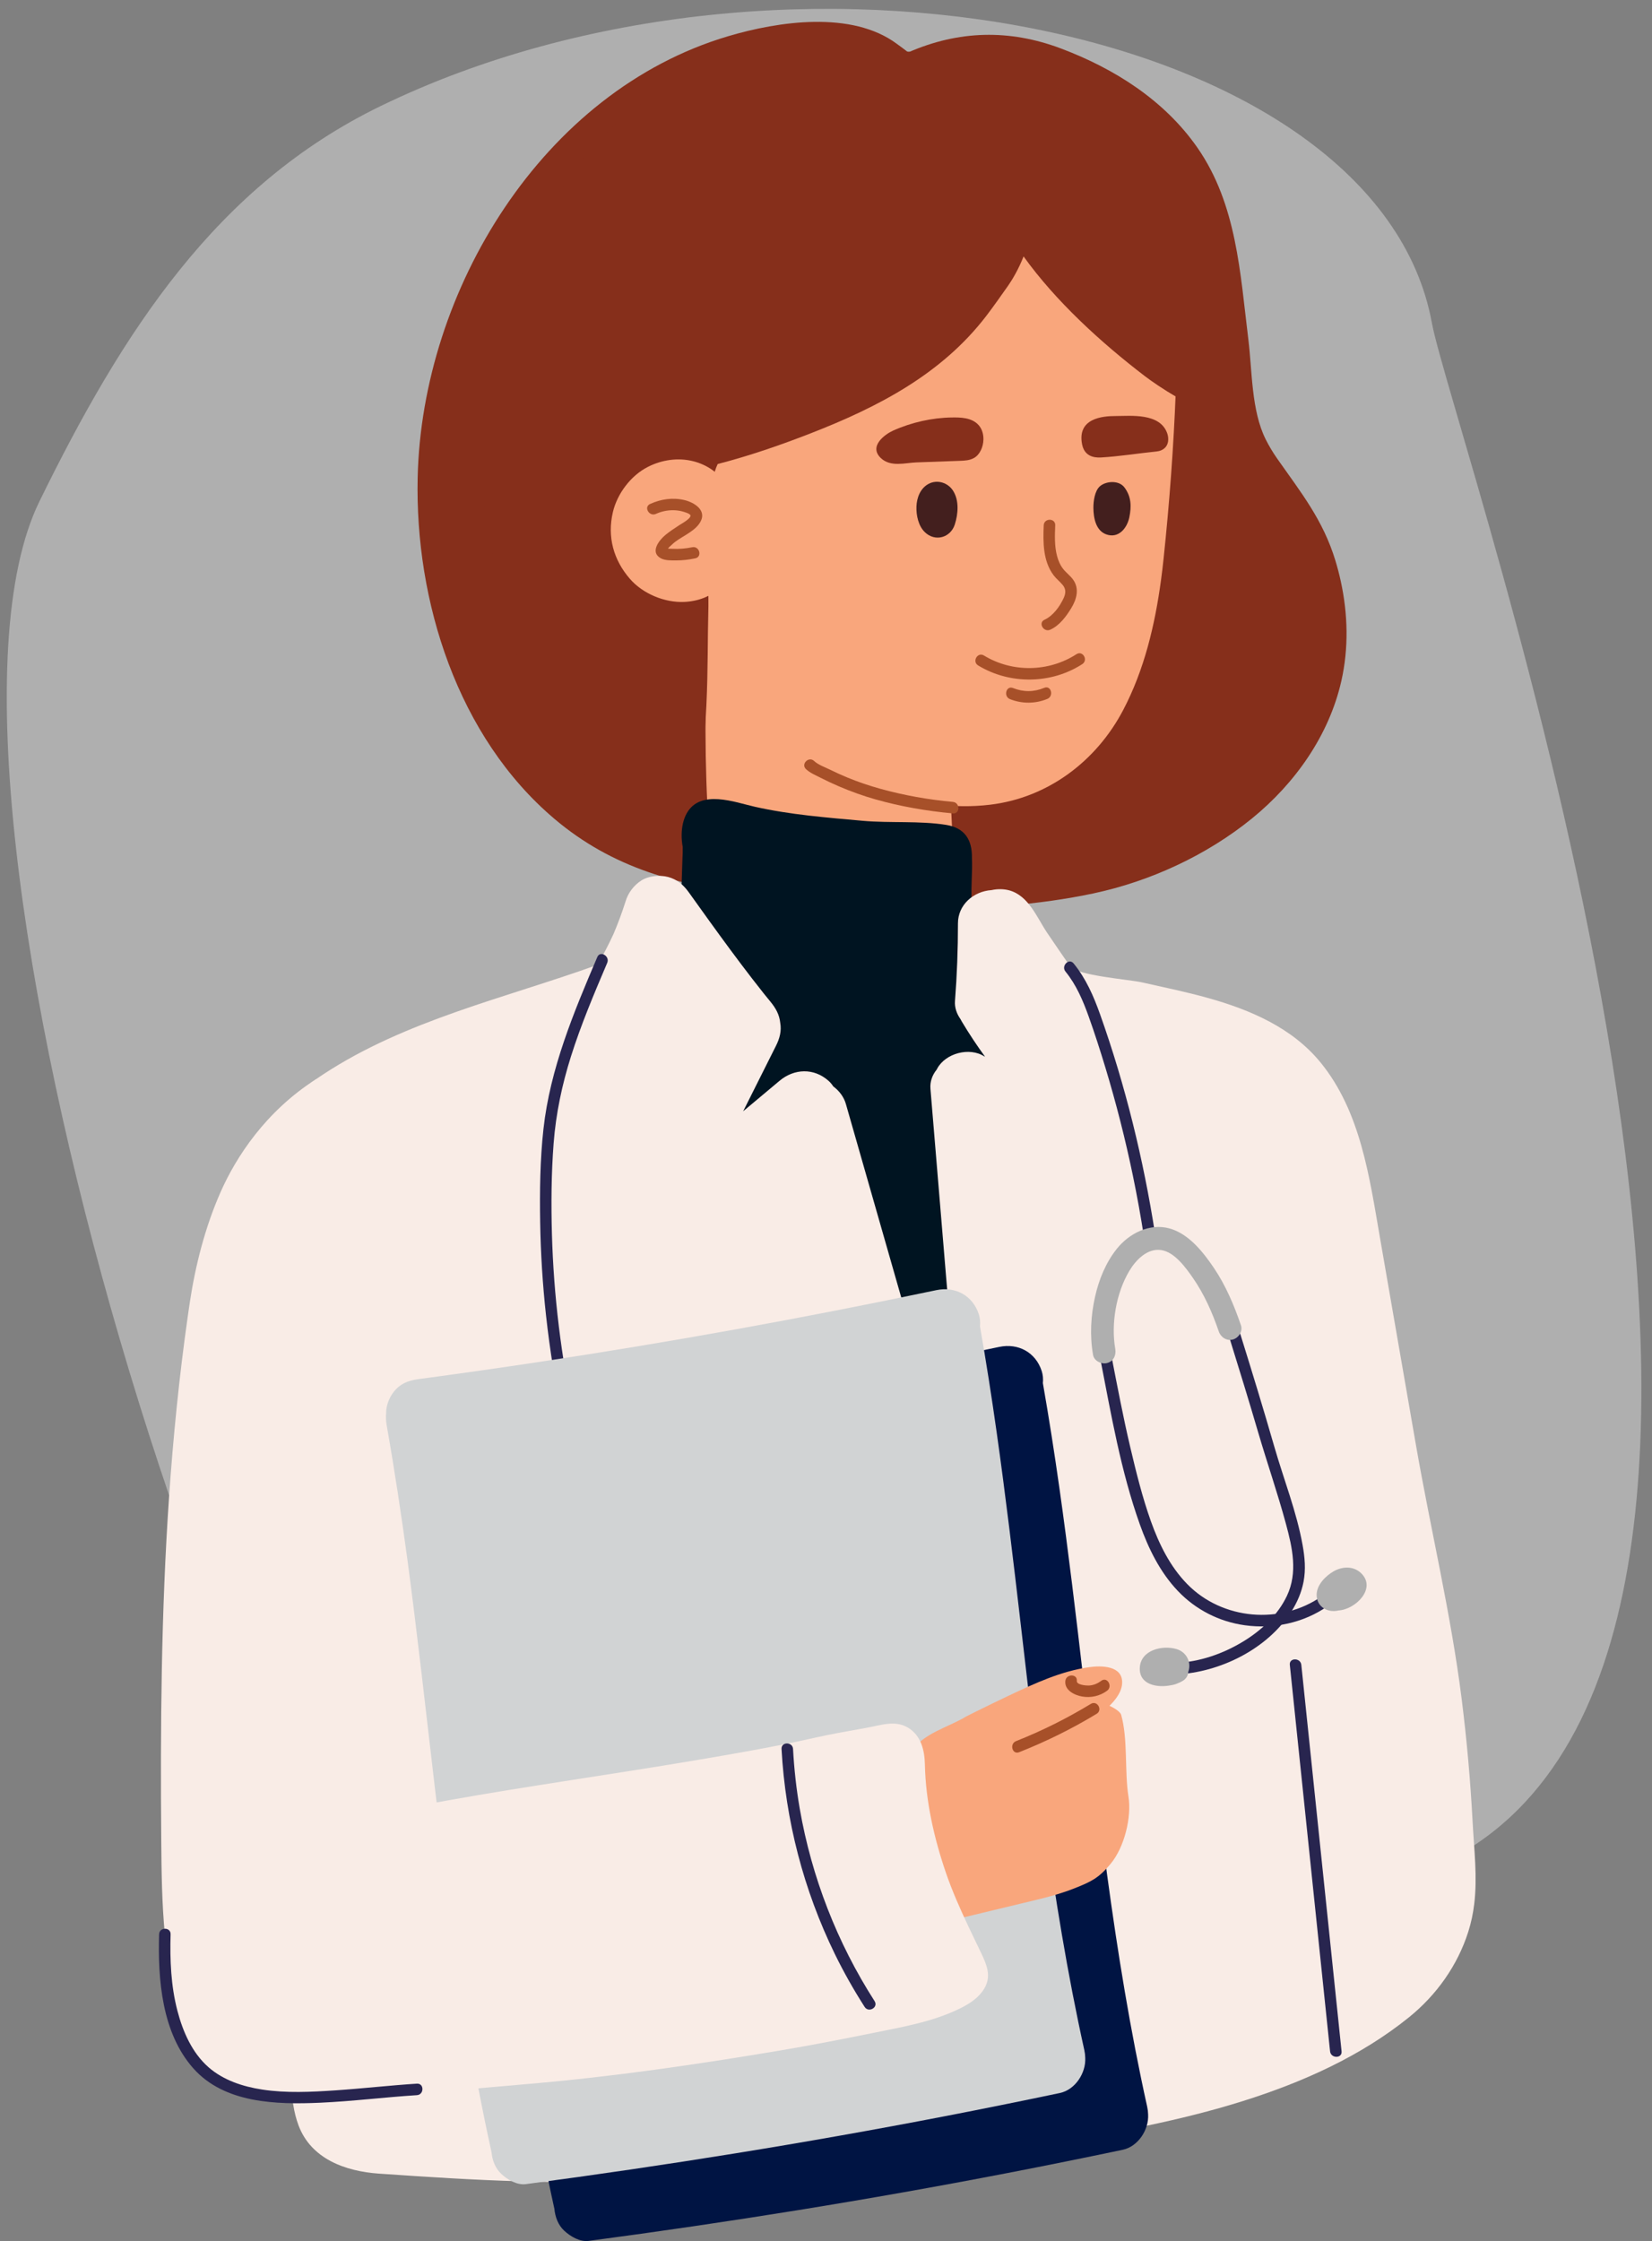
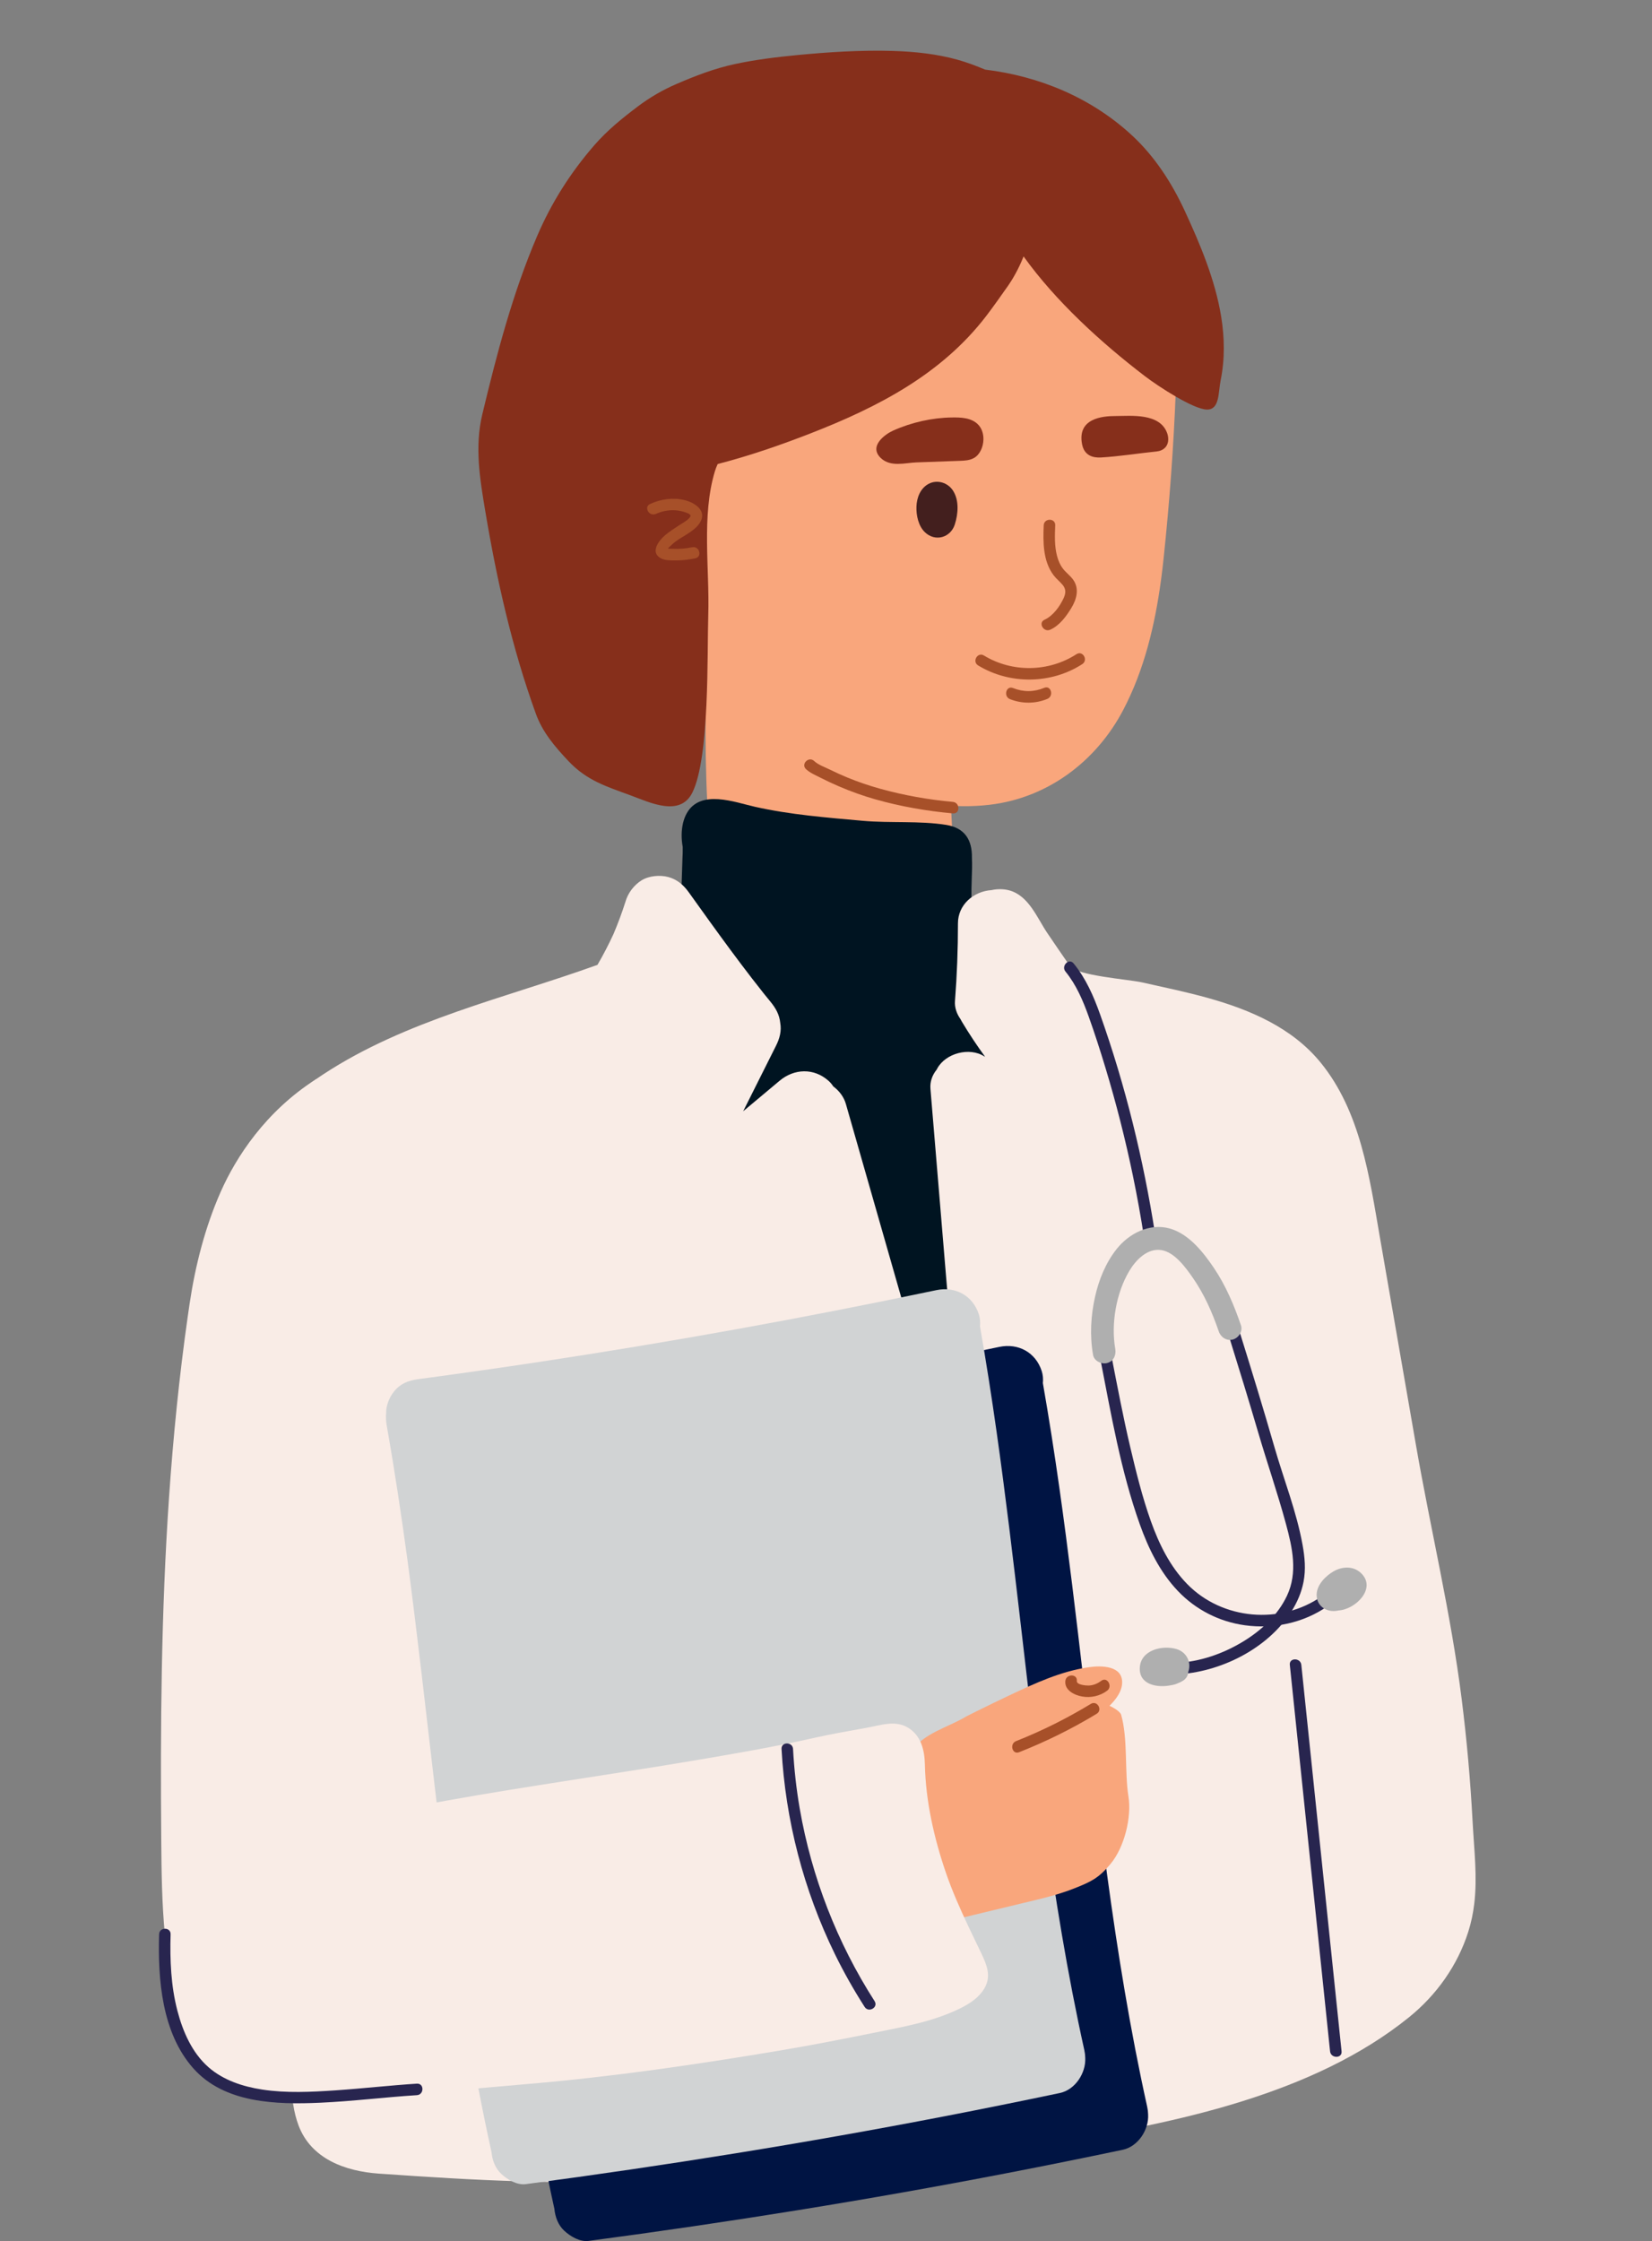
<svg xmlns="http://www.w3.org/2000/svg" version="1.1" viewBox="0 0 716.631 972.061">
  <rect x="0" y="0" width="716.631" height="972.061" fill="#808080" stroke="none" />
  <defs>
    <style>
      .st0 {
        fill: #1c8ece;
      }

      .st1 {
        fill: #862f1b;
      }

      .st2 {
        fill: #d1d3d4;
      }

      .st3 {
        fill: #231f20;
      }

      .st4 {
        fill: #f9a67c;
      }

      .st5 {
        fill: #f0d0b4;
      }

      .st6 {
        fill: #f9ece6;
      }

      .st7 {
        fill: #fff;
      }

      .st8 {
        fill: #001443;
      }

      .st9 {
        fill: #001421;
      }

      .st10 {
        fill: #e85621;
      }

      .st11 {
        fill: #a75029;
      }

      .st12 {
        fill: #afafaf;
      }

      .st13 {
        display: none;
      }

      .st14 {
        fill: #431f1e;
      }

      .st15 {
        fill: #28254f;
      }

      .st16 {
        fill: #101842;
      }
    </style>
  </defs>
  <g id="Layer_2">
-     <path class="st12" d="M621.127,140c9,49,187.063,547.873,18.983,660-101.84,67.938-326.561,179.652-429.772,106.02C107.127,832.389-44.251,342.686,17.127,217.432,53.131,143.958,93.815,80.636,165.127,46c176.066-85.513,432.438-34.284,456,94Z" />
-   </g>
+     </g>
  <g id="Layer_2_copy" class="st13">
    <path class="st12" d="M73.44,54.612C15.44,124.563-28.807,529.584,22.817,617.896c51.623,88.312,383.201,341.284,486.412,269.417,103.211-71.867,254.589-549.835,193.211-672.088C577.544-33.545,142.94-29.208,73.44,54.612Z" />
  </g>
  <g id="Layer_4" class="st13">
    <path class="st4" d="M467.425,235.431c-.488-8.584,1.108-17.213,4.351-22.695,1.996-3.374,4.682-6.06,8.056-8.056,10.095-7.335,25.347-4.454,33.733,3.985,6.142,6.181,10.614,14.866,10.814,23.676.195,8.626-3.378,17.334-9.788,23.151-3.929,3.566-8.16,5.908-13.282,7.382-5.658,1.629-10.766,1.08-16.433.054-11.388-2.062-16.725-14.73-17.451-27.497v0Z" />
    <path class="st4" d="M505.97,230.724c-.544,14.442-1.487,29.782-3.503,45.146-5.599,42.616-19.472,85.392-56.015,109.52-47.821,31.573-111.197,9.157-141.507-35.87-17.491-25.989-23.414-57.228-25.605-88.706-1.248-17.865-1.292-35.81-1.572-52.916-.184-11.263-.294-22.83.265-34.372.314-6.492.838-12.975,1.686-19.392.723-.499,1.447-.998,2.176-1.487,6.208-4.142,12.7-7.924,19.552-10.898,9.606-4.172,19.761-6.867,29.797-9.786,10.03-2.924,19.771-6.782,29.911-9.337,10.075-2.545,20.39-3.932,30.774-4.312,10.879-.399,21.593.409,32.282,2.485,10.335,2.006,20.46,4.93,30.535,7.959,17.66,5.31,36.054,11.467,50.097,23.858,3.418,25.719,2.081,52.682,1.128,78.107h-0Z" />
    <path class="st4" d="M325.688,501.446c2.852-36.234,4.753-72.55,5.673-108.895.259-10.243.439-20.487.546-30.733.081-7.729,3.124-15.681,8.354-21.175,16.893-17.737,44.029-12.639,65.54-13.998,7.942-.502,16.342,2.446,21.789,8.676,5.201,5.949,8.137,12.987,8.352,21.172.731,27.831,1.157,55.969-.835,83.757-1.165,16.262.242,32.938-3.726,48.876-5.365,21.549-17.072,25.574-36.396,28.637-9.71,1.539-18.78,5.921-28.248,8.655-17.715,5.115-42.971-.548-41.049-24.972h0Z" />
    <path class="st14" d="M367.88,230.227c.004-1.557-.125-3.066-.349-4.392-.547-3.244-1.628-6.944-4.218-8.513-3.953-2.396-8.411-.917-10.799,3.383-3.474,6.255-3.239,16.997,2.842,21.016,2.664,1.761,7.309,1.227,9.605-1.311,2.283-2.524,2.909-6.646,2.918-10.183v0Z" />
    <path class="st14" d="M456.618,221.446c-2.012-3.698-5.656-5.546-9.239-4.19-4.216,1.595-6.143,7.282-6.361,12.124-.176,3.892.753,7.961,2.999,10.81,3.658,4.642,10.755,4.501,13.303-1.647,2.094-5.053,1.888-12.336-.701-17.097h-0Z" />
    <path d="M499.792,278.895c-.428,1.296-.938,2.566-1.523,3.8-.585,1.234-1.246,2.432-1.977,3.588-.739,1.762-1.653,3.358-2.711,4.796-3.482,5.695-9.606,9.07-16.172,10.614-13.739,3.231-21.634-9.464-32.068-15.499-17.226-9.964-37.796-11.374-56.922-6.791-10.179,2.439-18.851,6.753-27.526,12.475-9.008,5.942-18.207,12.838-28.901,15.348-5.986,1.405-12.149,1.096-17.858-1.266-9.668-4.001-14.427-12.447-17.588-21.875-1.302-3.875-2.036-7.985-2.202-12.089-.098-1.437-.211-2.897-.394-4.293-.557-4.163-1.753-7.747-5.152-7.76-3.179-.01-6.348.279-9.457.873.548,7.87,1.329,15.724,2.465,23.486.284,1.94.591,3.875.921,5.805,1.08,7.807,3.076,15.293,5.248,22.711.485,1.62.994,3.231,1.529,4.832,3.745,11.206,8.745,21.925,15.441,31.874,30.311,45.027,93.686,67.443,141.507,35.87,21.594-14.257,35.271-35.026,44.004-58.426.672-1.8,1.314-3.616,1.929-5.445.501-1.392.97-2.788,1.41-4.186,2.095-6.946,4.091-13.932,5.201-21.272.29-1.431.577-2.861.863-4.292.286-1.429.573-2.858.866-4.287.328-1.931.637-3.866.927-5.802.29-1.936.562-3.873.816-5.811-1.168.509-2.166,1.487-2.675,3.024l-0-0ZM443.221,327.21c-3.551,3.29-8.343,5.185-13.51,4.754-9.001-.751-17.767-3.188-26.87-2.2-8.357.907-15.861,4.903-23.776,7.415-15.772,5.004-29.198-10.427-21.398-25.383,4.887-9.37,15.587-15.732,25.533-18.358,17.659-4.661,68.384-8.619,66.039,21.38-.38,4.859-2.636,9.259-6.019,12.392v0Z" />
    <path d="M511.202,131.315c4.843-25.521-6.319-50.744-28.304-64.341-11.53-7.131-24.849-11.765-38.051-14.638-8.365-1.82-16.879-2.994-25.422-3.539-9.191-.587-18.317,1.195-27.506-.476-13.957-2.539-27.925-5.484-42.15-5.936-9.383-.299-18.834.617-27.766,3.626-4.696,1.582-9.218,3.703-13.427,6.321-1.641,1.021-3.412,2.915-5.163,3.634-2.356.967-4.857.214-7.167,1.134-4.419.431-9.006.513-13.185,1.386-7.61,1.996-14.596,5.739-20.086,13.224-12.975,17.466-16.967,40.421-3.992,59.882,11.477,17.466,2.495,37.925,4.681,57.3.737,13.25,1.258,27.269,5.779,39.886,2.002,5.587,8.053,18.658,16.025,14.413,5.601-2.983,9.046-12.876,9.393-18.83.783-13.427-3.997-26.394-3.193-39.971,2.246-13.374.25-42.318,16.219-39.323,4.408.832,8.761,1.844,13.078,2.951,4.327,1.106,8.616,2.308,12.896,3.519,5.901,1.916,11.872,3.54,17.895,4.884s12.097,2.406,18.205,3.199c4.342.427,8.726.792,13.135,1.069,13.228.831,26.681.864,39.902-.641,5.892-.691,11.739-1.684,17.532-3.072,12.572-2.926,23.551-8.416,35.028-13.905,15.47-7.485,18.464,13.973,19.382,24.881.626,4.717.964,9.48,1.247,14.244.494,8.317.929,16.638,1.391,24.956.523,9.418,1.748,19.112.892,28.529-.244,2.688,2.469,4.99,4.99,4.99,2.903,0,4.745-2.295,4.99-4.99,1.076-11.838-.623-23.705-1.228-35.543-.069-1.361-.125-2.722-.159-4.083-.144-5.637-.212-11.276-.235-16.915-.022-5.639.001-11.278.041-16.917.049-4.907-.154-10.016.607-15.098.788-5.261,2.789-10.357,3.725-15.808l-0-0Z" />
    <path class="st2" d="M574.004,875.177c1.179-10.35-2.232-24.841-2.86-31.513-1.552-16.507-3.652-32.958-6.162-49.34-5.022-32.781-11.698-65.273-19.012-97.592-6.617-29.237-13.673-58.369-20.613-87.527-6.832-28.705-13.518-57.452-20.548-86.107-7.891-32.165-17.02-63.918-30.348-94.221-1.444-3.283-5.699-6.119-8.947-7.033-3.583-1.009-8.354-.553-11.536,1.543-10.135,6.679-14.105,20.713-19.657,30.967-7.078,13.073-11.059,12.071-24.92,16.789-13.394,4.56-43.45.905-52.291-5.112-10.233-6.965-20.342-14.12-30.39-21.36-7.962-5.738-20.004-19.789-29.482-19.354-4.734.217-8.76,2.319-11.444,5.644-.265.245-.523.498-.768.77-2.848,3.171-3.926,6.562-4.385,10.821-6.571,60.95-13.151,121.992-14.907,183.327-.879,30.723-.043,61.438-.029,92.165.014,30.707-.754,61.415-2.301,92.082-1.734,34.375-4.457,68.694-8.137,102.908-.076.711-.046,1.462.066,2.228-.025.429-.033.861-.014,1.295.373,8.504,6.121,11.684,14.515,11.95,49.05,1.556,98.807,4.528,147.543-1.927,29.577-3.917,58.626-11.176,87.225-19.704,14.327-4.272,28.555-8.88,42.751-13.583,9.733-3.224,25.177-5.185,26.65-18.116h0Z" />
    <path d="M425.656,193.063c2.562-5.659,7.803-6.818,12.515-7.118,6.442-.41,12.967-.353,19.429.204,5.402.466,13.79.026,15.159,9.136.978,6.67-5.143,8.398-8.824,9.079-5.841,1.08-11.79,1.174-17.712,1.119-5.583-.052-11.367.398-16.73-2.4-2.54-1.325-4.909-3.817-4.486-7.701.091-.83.326-1.603.65-2.317Z" />
    <path d="M377.278,191.06c-.912-1.846-2.483-3.321-4.15-4.305-7.128-4.204-16.244-4.059-23.778-3.571-3.432.222-6.915.854-10.114,2.862-1.627,1.021-3.52,2.256-4.522,4.596-.999,2.333-.961,5.173.036,7.481,2.039,4.719,6.793,4.604,10.039,5.221,3.793.721,7.61,1.167,11.431,1.333,3.818.165,7.651.081,11.461-.335,3.132-.342,6.473-1.14,8.772-4.755,2.08-3.27,1.977-6.195.824-8.527Z" />
    <path class="st16" d="M490.178,869.682c-2.108-12.895-4.221-25.79-6.579-38.63-2.498-13.588-4.97-27.18-7.422-40.776-4.901-27.182-9.721-54.38-14.505-81.583-4.756-27.045-9.16-54.151-13.853-81.207-4.597-26.499-8.477-47.839-14.797-79.887-1.004-5.091-5.132-17.971-5.132-17.971,0,0,2.578-6.206,3.149-9.679,2.077-12.626,5.415-25.612,4.511-38.478-.888-12.632-33.462-3.712-39.122-2.291-5.485,1.378-22.261,3.599-18.009,12.851,6.091,13.252,11.931,26.328,20.092,38.429,2.051,3.041,7.582,7.056,7.582,7.056,0,0,.44,11.181.453,15.739.142,48.154,4.533,95.85,5.536,143.993,1.506,74.472,8.303,148.755,11.436,223.149.074,1.761.139,3.523.256,5.282.313,4.7,26.584-3.78,38.301-5.7,7.108-1.165,23.76-3.9,29.94-7.984,5.353-3.537,3.145-12.427,2.258-17.62-1.405-8.222-2.749-16.458-4.095-24.693v0Z" />
    <path class="st2" d="M404.32,474.764c-1.961-8.395-13.937-5.9-19.627-11.952-1.244-.862-2.49-1.739-3.735-2.62-8.712-6.167-17.338-12.455-25.907-18.817-7.737-5.744-15.428-11.55-23.099-17.384-6.071-4.617-13.369-12.887-21.552-12.887-7.755 0-13.3,6.529-17.896,11.946-4.815,5.675-10.008,13.188-4.64,20.481,7.314,9.935,15.863,18.859,24.299,27.831,4.332,4.607,8.647,9.234,12.763,14.037,3.644,4.251,6.999,8.118,9.754,12.577.689,1.115,1.352,2.254,2.072,3.348,6.724,9.457,15.207,19.437,25.686,23.429,8.982,2.994,15.47-6.986,20.534-13.845,1.109-1.496,2.177-2.993,3.211-4.443,1.034-1.45,2.034-2.852,3.008-4.161.529-1.41,1.138-2.783,1.808-4.125,3.352-6.711,8.225-12.616,12.509-18.939.708-1.37,1.053-2.831.812-4.477l-0-0Z" />
    <path class="st2" d="M465.645,503.321c.323-1.5.645-2.992.97-4.477.317-1.489.631-2.973.89-4.477.091-1.379.201-2.758.329-4.138.049-1.672.155-3.331.312-4.977.144-1.669.34-3.326.569-4.996.001-1.788.167-3.582.454-5.379.282-1.809.685-3.626,1.167-5.482,4.88-15.999,15.36-41.449-5.502-50.208-1.384-.474-2.815-.792-4.272-.989-2.913-.393-5.925-.3-8.862.008-1.17.174-2.327.422-3.46.753-12.86,3.755-18.568,17.12-24.747,28.562-.773,1.43-1.552,2.831-2.354,4.178-3.309,9.181-20.775,17.664-12.291,26.148,1.06.936,2.097,1.887,3.118,2.848s2.025,1.932,3.019,2.908c5.13,4.484,10.524,8.692,15.968,12.809,1.361,1.029,2.725,2.053,4.08,3.065,1.218.727,2.533,1.636,3.922,2.643,2.273,1.224,4.343,2.871,6.407,4.506,1.032.817,2.062,1.631,3.116,2.387,3.285,2.767,9.274,5.262,13.765,2.767,1.497-.998,1.996-2.994,2.543-4.755.31-1.263.583-2.538.861-3.704l-0-0Z" />
    <path class="st15" d="M296.502,448.058c13.233,19.624,26.613,39.235,42.74,56.639,4.078,4.401,8.143,8.845,12.316,13.155,3.056,3.156,6.65,6.672,11.062,7.743,4.476,1.086,8.563-.842,11.826-3.84,4.215-3.872,7.897-8.448,11.36-12.989,7.765-10.184,14.054-21.372,20.925-32.154,1.731-2.716-2.586-5.222-4.309-2.519-5.661,8.883-10.916,18.035-16.94,26.682-3.064,4.398-6.344,8.638-9.931,12.624-2.706,3.006-6.402,8.133-11.047,7.502-4.012-.545-7.372-4.43-9.988-7.174-3.847-4.035-7.634-8.141-11.431-12.222-7.484-8.045-14.425-16.576-20.975-25.394-7.407-9.972-14.354-20.274-21.297-30.571-1.786-2.649-6.111-.154-4.309,2.519h0l-0-0Z" />
    <path class="st15" d="M403.458,476.276c8.79,7.693,18.145,14.698,27.444,21.755,4.848,3.68,9.685,7.375,14.418,11.202,3.75,3.031,7.238,6.133,12.404,5.662,9.436-.86,12.307-12.72,13.578-20.393,1.577-9.526,2.022-19.21,3.423-28.766,1.754-11.965,3.833-23.866,5.037-35.906.319-3.193-4.673-3.171-4.99,0-.989,9.892-2.559,19.691-4.089,29.51-1.389,8.913-2.332,17.84-3.286,26.805-.448,4.209-.979,8.422-2.052,12.524-.906,3.462-2.34,8.559-5.65,10.502-4.431,2.602-8.387-1.492-11.582-4.06-4.095-3.291-8.259-6.494-12.439-9.676-9.702-7.387-19.506-14.652-28.688-22.688-2.408-2.107-5.951,1.409-3.529,3.529h0v-0Z" />
    <path class="st6" d="M321.632,815.581c-2.045-86.768-10.192-173.535-13.599-260.167-.889-22.593-1.564-45.195-1.9-67.803-.255-17.151-.442-34.296-.186-51.449.142-10.078.396-23.775-14.174-23.122-2.775.124-5.288.877-7.432,2.123-.284.122-.567.249-.849.387-31.211,15.202-61.837,31.611-91.743,49.244-15.145,8.929-30.104,18.173-44.853,27.741-13.342,8.654-46.967,36.7-58.439,47.736-16.319,15.697-22.146,37.003-27.595,58.304-19.439,75.979-13.456,156.858-22.318,234.403-.429,3.75-.831,7.7.654,11.171,1.453,3.398,4.493,5.813,7.451,8.028,46.34,34.708,101.296,56.738,157.832,68.116,17.717,3.566,35.595,6.284,53.529,8.493,8.956,1.104,17.928,2.075,26.91,2.961,15.13,1.494,27.752,3.168,33.74-14.069,3.999-11.513,2.943-24.302,3.182-36.273.438-21.94.311-43.882-.206-65.823l0-0Z" />
    <path class="st6" d="M670.726,782.982c-1.548-10.871-5.384-22.101-7.467-32.524-5.011-25.086-9.574-50.242-14.591-75.326-8.722-42.042-19.117-83.559-29.523-125.185-5.903-20.642-11.554-42.865-20.8-62.307-7.213-15.165-23.785-23.071-37.621-31.161-11.577-6.77-24.712-12.694-36.645-19.585-10.452-6.036-24.173-20.732-37.122-19.407-1.4-.029-2.82.163-4.221.616-7.6,2.46-12.835,10.372-10.456,18.416,16.176,54.694,27.993,110.54,38.846,166.497,10.976,56.593,21.524,113.271,32.253,169.911l18.316,96.687c1.229,6.485,8.284,11.119,14.814,11.03,12.624-.171,26.764-13.64,36.55-20.925,13.487-10.039,26.659-20.762,37.762-33.452,8.352-9.546,20.848-21.817,20.568-35.536-.052-2.552-.292-5.14-.663-7.749l-0.0 0Z" />
    <path class="st11" d="M402.566,224.949c-.031,5.082.056,10.215.602,15.272.44,4.078,1.604,7.605,4.7,10.426,2.926,2.666,6.092,4.872,3.983,9.241-1.918,3.972-6.648,5.577-10.5,6.979-2.994,1.09-1.701,5.915,1.327,4.812,4.425-1.612,9.128-3.382,12.127-7.212,2.614-3.338,3.749-8.05,1.701-11.959-2.046-3.904-6.724-5.378-7.907-9.83-1.474-5.547-1.078-12.035-1.043-17.729.02-3.212-4.97-3.215-4.99,0h0Z" />
    <g>
      <path class="st11" d="M378.946,307.312c8.945,3.686,18.876,3.987,28.415,3.448,4.766-.269,9.61-.848,14.145-2.402,4.661-1.598,8.858-4.172,13.003-6.786,2.71-1.708.208-6.028-2.519-4.309-3.765,2.374-7.576,4.83-11.811,6.283-4.43,1.52-9.08,2.048-13.734,2.271-8.874.425-17.857.11-26.172-3.317-2.967-1.223-4.259,3.603-1.327,4.812h-0Z" />
      <path class="st11" d="M398.169,320.95c5.745.722,10.801.659,16.342-1.123,3.045-.979,1.743-5.799-1.327-4.812-5.113,1.645-9.728,1.609-15.015.945-3.178-.399-3.149,4.595,0,4.99h0Z" />
    </g>
    <g>
      <path class="st15" d="M165.522,624.007c-1.632,14.117-3.035,28.259-4.244,42.419-1.177,13.79-1.613,27.758.137,41.522,2.597,20.42,12.839,40.475,30.406,51.895,4.995,3.247,10.658,5.86,16.472,7.223,6.565,1.54,13.398,1.392,20.089,1.828,3.206.209,3.194-4.782,0-4.99-5.736-.373-11.6-.236-17.263-1.329-5.06-.977-9.918-2.989-14.367-5.56-8.606-4.974-15.587-12.369-20.656-20.874-12.028-20.182-11.86-44.65-10.024-67.36,1.209-14.948,2.72-29.876,4.442-44.773.368-3.184-4.625-3.158-4.99,0h0l-0-0Z" />
      <path class="st15" d="M222.107,629.535c-.911,12.2-1.987,24.387-2.79,36.595-.787,11.97-.902,23.984-1.934,35.937-.93,10.774-2.378,22.045-6.55,32.112-4.016,9.69-11.516,16.649-20.814,21.284-5.631,2.807-11.849,4.571-17.999,5.82-6.534,1.327-13.162,1.472-19.549-.617-3.059-1-4.37,3.817-1.327,4.812,11.494,3.759,24.392,1.052,35.424-3.111,9.818-3.705,19.213-9.903,24.994-18.827,6.108-9.428,8.297-21.043,9.768-31.994,1.672-12.446,1.82-24.974,2.498-37.493.805-14.859,2.16-29.68,3.268-44.517.239-3.203-4.752-3.188-4.99,0h0Z" />
      <path class="st15" d="M201.923,580.101c.195-20.355,1.785-40.695,4.884-60.816,1.517-9.851,3.378-19.65,5.581-29.371,1.991-8.787,4.111-17.607,7.187-26.087,3.27-9.015,7.854-17.573,14.757-24.33,2.299-2.25-1.231-5.778-3.529-3.529-12.749,12.478-17.853,30.129-21.911,46.984-4.869,20.221-8.258,40.803-10.167,61.514-1.092,11.848-1.679,23.737-1.793,35.634-.031,3.212,4.96,3.215,4.99,0h0Z" />
      <path class="st10" d="M229.677,628.912c-.669-9.456-1.99-19.101-4.732-28.199-2.478-8.221-6.757-16.025-14.179-20.727-16.446-10.419-32.84,4.25-40.646,18.243-2.348,4.21-4.236,8.752-5.544,13.392-.598,2.122-1.071,4.28-1.414,6.457-.393,2.499-1.215,5.541.296,7.816,1.373,2.067,3.295,2.616,5.635,2.293,3.268-.451,4.023-4.341,4.194-7.068.231-3.693.887-7.219,2.103-10.754,3.242-9.422,11.936-23.869,23.352-23.96,7.692-.061,13.07,7.192,15.495,13.718,3.385,9.108,4.776,19.143,5.459,28.789.19,2.689,2.157,4.99,4.99,4.99,2.553,0,5.182-2.287,4.99-4.99h-0Z" />
      <path class="st10" d="M159.207,754.372c-.911-.917-2.028-1.679-3.262-2.217-4.333-1.891-9.691-2.653-14.032-.445-3.081,1.568-5.115,4.969-4.213,8.469.795,3.081,3.419,5.067,6.198,6.304,5.149,2.291,13.317,2.606,16.644-2.904,2.021-3.346,1.045-6.81-1.336-9.207v-0Z" />
      <path class="st10" d="M246.229,766.773c-.701-2.553-3.319-4.104-5.698-5.033-2.859-1.116-6.307-1.969-9.394-1.792-2.899.166-5.706,1.372-7.416,3.782-2.162,3.048-1.25,7.07,1.645,9.285,2.507,1.918,5.95,2.638,9.028,2.977,2.779.306,5.942.265,8.37-1.294,2.52-1.617,4.294-4.907,3.465-7.925h0Z" />
    </g>
    <path class="st15" d="M480.153,429.132c11.239,10.797,21.029,22.937,30.512,35.273,4.823,6.273,9.779,12.442,14.631,18.692,2.431,3.131,4.827,6.29,7.148,9.502,2.062,2.853,4.744,5.743,6.193,8.97,1.018,2.267.016,4.309-.999,6.439-1.306,2.741-2.722,5.432-4.036,8.171-2.913,6.072-5.717,12.186-8.284,18.412-1.427,3.461-2.95,6.879-4.407,10.327-1.134,2.682-2.392,5.445-2.874,8.338-.667,4.006,1.927,6.598,4.533,9.304,6.53,6.781,13.74,12.906,21.187,18.647,6.23,4.803,13.025,9.465,18.432,15.217.521.554.36.329.591.713.114.19.083.335-.078-.228.134.471.251.945.352,1.425.547,2.608.613,5.324.633,7.98.049,6.404-.506,12.812-1.155,19.177-1.558,15.29-3.09,30.537-3.966,45.887-1.995,34.936-2.345,69.959-6.286,104.763-.361,3.186,4.632,3.16,4.99,0,3.57-31.53,4.219-63.243,5.766-94.909.779-15.952,1.844-31.894,3.612-47.769.715-6.415,1.438-12.83,1.804-19.277.318-5.594.552-11.391-.537-16.921-.588-2.984-2.409-4.707-4.607-6.682-3.138-2.819-6.458-5.44-9.772-8.047-6.842-5.382-13.618-10.602-20.068-16.464-3.52-3.199-7.917-6.565-10.441-10.672-.106-.172-.258-.694-.173-.299.051.239-.004-.554.025-.715.221-1.22.605-2.404,1.021-3.57,1.213-3.402,2.754-6.681,4.178-9.997,2.739-6.378,5.387-12.77,8.363-19.045,1.389-2.928,2.758-5.871,4.245-8.751,1.205-2.334,2.535-4.764,3.149-7.338,1.485-6.223-4.286-11.769-7.648-16.385-4.759-6.536-9.805-12.858-14.811-19.204-9.658-12.242-18.921-24.795-29.557-36.228-2.634-2.832-5.347-5.586-8.136-8.266-2.316-2.225-5.85,1.298-3.529,3.529h0Z" />
    <g>
      <path class="st10" d="M629.975,635.426c-.652-1.986-1.565-3.938-2.711-5.814-1.638-2.683-3.793-5-6.416-6.741-12.713-8.44-32.281-2.618-36.454,12.606-3.424,12.491,5.368,24.611,17.286,27.919,8.95,2.484,18.854-.888,24.746-7.996,4.962-5.987,5.779-13.182,3.549-19.974h-0Z" />
      <path class="st15" d="M534.305,445.016c11.622,7.287,19.298,19.174,24.978,31.386,5.465,11.75,9.556,24.269,14.061,36.413,10.911,29.411,19.641,59.399,26.748,89.946,3.047,13.096,5.901,26.255,8.228,39.5.555,3.157,5.365,1.819,4.812-1.327-4.749-27.033-11.191-53.886-18.702-80.277-4.464-15.684-9.634-31.137-15.265-46.439-4.579-12.445-8.897-25.135-14.202-37.291-6.168-14.132-14.821-27.869-28.138-36.22-2.729-1.711-5.236,2.605-2.519,4.309h0v0Z" />
    </g>
    <path class="st15" d="M290.349,421.792c-13.178,25.881-26.699,51.587-39.702,77.558-3.126,6.244-6.223,12.502-9.26,18.79-2.659,5.506-5.882,11.083-2.785,17.124,1.28,2.497,3.356,4.53,5.435,6.367,2.635,2.328,5.287,4.619,7.88,6.996,6.44,5.905,13.054,11.623,19.838,17.13,4.497,3.651,10.813,8.089,9.971,14.696-.49,3.847-2.548,7.719-4.376,11.076-1.939,3.56-4.184,6.945-6.552,10.231-8.016,11.12-18.127,20.737-25.629,32.208-2.916,4.458-4.388,8.518-3.427,13.845,1.183,6.555,4.133,12.822,6.777,18.889,6.435,14.768,12.589,29.663,18.737,44.553,13.129,31.795,25.868,63.793,36.908,96.382,1.311,3.869,2.593,7.747,3.85,11.634.984,3.043,5.804,1.741,4.812-1.327-10.379-32.104-22.619-63.585-35.345-94.822-6.364-15.621-12.874-31.181-19.421-46.726-2.72-6.459-5.667-12.838-8.225-19.362-1.761-4.492-4.828-10.848-2.999-15.721,2.024-5.395,6.416-10.153,10.053-14.504,4.241-5.074,8.619-10.024,12.692-15.236,4.891-6.259,9.739-12.665,13.268-19.815,2.988-6.055,5.577-12.725,2.282-19.188-3.034-5.953-9.407-9.918-14.389-14.079-6.574-5.491-12.805-11.336-19.226-16.997-3.64-3.209-10.049-7.075-9.232-12.745.449-3.12,2.512-6.236,3.87-9.041,1.489-3.075,2.992-6.143,4.505-9.206,12.919-26.151,26.464-51.986,39.777-77.937,1.411-2.749,2.818-5.5,4.22-8.254,1.454-2.856-2.85-5.384-4.309-2.519h0Z" />
    <path class="st15" d="M171.369,803.816c-4.08,34.377-9.778,68.55-17.034,102.399-.671,3.132,4.138,4.47,4.812,1.327,7.35-34.287,13.08-68.904,17.212-103.726.378-3.182-4.616-3.155-4.99,0h0Z" />
    <path class="st15" d="M615.193,736.505c6.591,33.641,13.824,67.154,21.694,100.519.737,3.124,5.55,1.802,4.812-1.327-7.87-33.365-15.102-66.878-21.694-100.519-.617-3.148-5.428-1.816-4.812,1.327h0Z" />
    <g>
      <path class="st4" d="M304.892,239.039c.488-8.584-1.108-17.213-4.351-22.695-1.996-3.374-4.682-6.06-8.056-8.056-10.094-7.335-25.347-4.454-33.733,3.985-6.142,6.181-10.614,14.866-10.813,23.676-.195,8.626,3.378,17.334,9.788,23.151,3.928,3.566,8.16,5.908,13.282,7.382,5.658,1.628,10.766,1.08,16.433.054,11.388-2.062,16.725-14.73,17.451-27.497v0Z" />
      <path class="st11" d="M262.964,229.63c5.09-.899,13.185-3.742,17.594.214,5.377,4.825-2.839,8.074-6.391,9.759-3.663,1.739-9.043,6.036-5.852,10.519,2.999,4.213,10.426,3.042,14.66,2.092,3.132-.702,1.807-5.515-1.327-4.812-2.263.508-6.367,1.45-8.538.233-.853-.478-.944-.195-.255-1.149.378-.524.967-.935,1.489-1.293,1.051-.72,2.237-1.243,3.397-1.759,4.244-1.885,9.106-4.389,9.528-9.624.375-4.653-3.373-8.725-7.58-10.116-5.737-1.897-12.329.112-18.052,1.123-3.157.558-1.819,5.368,1.327,4.812h0v-0Z" />
    </g>
    <path d="M298.83,232.194c-1.257-9.84-2.599-18.891-3.743-28.79-1.203-10.41-2.514-21.061-1.979-31.558.327-6.419-9.654-6.402-9.98,0-.535,10.498.776,21.148,1.979,31.558.648,5.602,1.375,11.194,2.126,16.783.327,2.437.66,4.874.992,7.311.067.489.133.978.199,1.467.044.326.191,1.419.066.487.122.914.243,1.829.36,2.743.342,2.673,2.049,4.99,4.99,4.99,2.431,0,5.334-2.298,4.99-4.99h0Z" />
  </g>
  <g id="Layer_3">
-     <path class="st1" d="M581.629,252.127c-.661-3.032-1.447-6.037-2.35-9.003-5.37-17.646-14.94-29.509-25.228-44.187-1.875-2.676-3.546-5.458-5.005-8.375-6.257-12.507-5.832-29.677-7.504-43.217-3.557-28.816-5.014-58.679-22.084-83.253-14.303-20.59-36.039-34.332-59.199-43.055-22.405-8.442-44.432-7.867-66.263,1.677-1.617-1.296-3.324-2.491-4.967-3.71-19.535-14.504-51.365-9.762-73.184-3.287-80.632,23.929-132.822,110.396-134.662,191.373-1.221,53.764,17.31,112.475,59.27,148.045,25.434,21.561,53.685,28.767,85.789,32.913,48.026,6.202,100.408,9.582,148.095-.536,24.641-5.228,49.177-16.569,68.747-32.49,18.731-15.238,33.442-36.054,38.779-59.603,3.227-14.241,2.867-29.069-.235-43.291l0-0Z" />
    <path class="st4" d="M503.65,251.561c.419-3.104.786-6.207,1.113-9.301,2.541-24.051,4.354-48.507,5.284-72.674.85-22.104,1.938-45.953-4.665-67.339-3.004-9.728-7.943-18.77-14.839-26.361-10.527-11.588-25.265-17.55-39.599-23.187-21.777-8.563-45.168-16.576-68.668-18.546-22.466-1.884-45.225,1.877-66.103,10.165-13.505,5.361-26.235,12.596-37.755,21.367-14.547,11.076-27.041,24.413-35.529,40.589-16.008,30.506-17.393,66.801-8.672,99.652,6.387,24.056,17.165,47.987,33.858,66.845,19.967,22.557,45.757,39.503,72.69,52.944,27.384,13.666,57.145,27.082,88.667,23.339,25.248-2.998,46.212-19.009,57.79-41.049,9.172-17.462,13.803-36.975,16.427-56.444Z" />
    <path class="st4" d="M416.905,420.462c-2.852-36.234-4.753-72.549-5.673-108.895-.259-10.242-.439-20.487-.546-30.733-.081-7.729-3.124-15.681-8.354-21.175-16.893-17.737-44.029-12.639-65.54-13.998-7.942-.502-16.343,2.446-21.79,8.676-5.201,5.949-8.137,12.986-8.352,21.172-.731,27.831-1.157,55.969.835,83.757,1.165,16.262-.242,32.938,3.726,48.876,5.365,21.549,17.073,25.574,36.397,28.637,9.71,1.539,18.78,5.921,28.248,8.655,17.715,5.115,42.971-.548,41.049-24.972h-0Z" />
    <path class="st1" d="M529.728,137.278c-2.589-15.936-9.159-31.486-15.791-45.827-5.601-12.11-13.031-23.615-22.879-32.725-17.671-16.347-40.14-25.676-63.742-28.541-3.906-1.64-7.862-3.143-11.932-4.276-9.029-2.512-18.626-3.534-27.98-3.816-13.891-.42-28.077.489-41.904,1.831-8.932.867-17.905,1.979-26.687,3.86-8.876,1.902-17.062,5.068-25.395,8.663-5.989,2.583-11.552,5.824-16.758,9.748-6.807,5.131-13.277,10.38-18.875,16.827-10.328,11.895-18.586,24.912-24.778,39.369-10.646,24.855-17.483,51.038-23.774,77.27-3.398,14.171-1.069,28.081,1.302,42.214,4.986,29.723,11.615,59.321,21.91,87.692,2.897,8.058,8.296,14.352,14.16,20.575,7.973,8.461,16.492,11.006,26.966,14.867,8.266,3.047,21.499,9.557,26.814-1.309,7.517-15.369,6.33-60.072,6.852-76.964.619-20.031-2.982-42.92,2.877-62.317.329-1.089.747-2.13,1.211-3.145,13.685-3.531,27.157-8.184,40.285-13.296,29.219-11.378,56.848-25.635,76.253-50.974,3.203-4.183,6.406-8.79,9.527-13.195,1.543-2.178,4.476-7.04,6.63-12.582,14.016,19.513,33.6,37.379,52.655,51.951,6.031,4.612,21.248,14.472,26.947,14.472,5.508,0,4.801-7.309,5.91-12.81,1.855-9.211,1.677-18.451.196-27.564Z" />
    <path class="st9" d="M433.124,533.662c-.43-24.67-4.104-47.687-5.73-72.311-1.703-25.789-6.893-54.595-5.852-80.419.058-1.447.114-2.929.136-4.423.022-1.494.011-2.998-.063-4.489.127-7.78-3.154-12.94-11.17-14.221-11.554-1.847-24.375-.716-36.163-1.771-15.493-1.387-31.622-2.653-46.82-6.086-8.754-1.977-23.546-7.687-29.499,2.729-.75,1.313-1.309,2.8-1.683,4.395-.749,3.19-.764,6.809-.121,10.326.017,1.677.007,3.291-.105,4.762-.062,1.884-.124,3.767-.186,5.651-1.302,39.559-2.604,79.117-3.906,118.676-.24,7.283-.075,14.652-.539,21.911-.541,8.463-2.688,16.858-1.576,25.372,2.285,17.498,18.744,31.732,30.462,43.519,13.314,13.391,28.049,25.233,42.229,37.672,9.792,8.59,18.686,18.117,27.613,27.584,5.999,6.362,16.832,27.501,26.856,27.668,12.096.199,10.38-24.012,10.483-33.405.417-38.159,6.297-74.99,5.633-113.14Z" />
    <path class="st6" d="M638.808,790.183c-.94-17.823-2.523-35.614-4.754-53.33-4.671-37.093-13.475-73.481-19.861-110.281-5.204-29.986-10.408-59.972-15.612-89.959-4.53-26.101-8.386-54.522-25.737-75.771-12.301-15.063-30.48-22.831-48.764-27.952-9.443-2.645-19.056-4.606-28.616-6.768-6.016-1.361-28.406-2.885-31.349-7.132-3.316-4.785-6.624-9.575-9.873-14.402-4.392-6.525-8.002-16.156-16.515-18.417-2.29-.608-5.063-.649-7.598-.086-7.929.527-14.579,6.452-14.571,14.413.011,11.238-.419,22.469-1.289,33.676-.217,2.791.727,5.535,2.388,7.871.174.353.359.704.566,1.05,3.154,5.27,6.546,10.394,10.171,15.366-.105-.068-.212-.135-.317-.204-6.505-4.239-16.874-1.407-20.483,5.18-.092.169-.178.338-.264.508-1.877,2.322-2.967,5.178-2.703,8.349,2.317,27.824,4.631,55.648,6.95,83.471,2.362,28.339,4.914,56.658,9.168,84.802,1.094,7.235,2.324,14.451,3.707,21.639-.031.886-.062,1.772-.091,2.658-4.838-13.27-9.597-26.566-14.265-39.892-.646-1.845-1.281-3.693-1.924-5.539-.012-.044-.019-.088-.032-.131-10.448-36.503-20.895-73.006-31.343-109.509l-8.861-30.958c-.866-3.028-2.869-5.695-5.465-7.608-.588-.909-1.285-1.741-2.096-2.459-6.323-5.599-14.842-5.299-21.172,0-5.272,4.414-10.544,8.828-15.816,13.241,4.758-9.491,9.515-18.983,14.273-28.474,1.572-3.135,2.414-6.379,1.814-9.791-.363-3.633-1.907-6.401-4.319-9.342-.795-.969-1.587-1.939-2.375-2.913-.168-.207-.335-.414-.502-.623-.032-.04-.058-.074-.094-.119-1.65-2.087-3.294-4.179-4.919-6.284-3.156-4.086-6.261-8.209-9.331-12.356-6.142-8.296-12.145-16.686-18.147-25.075-2.243-3.135-5.037-5.597-8.947-6.636-3.583-.952-8.355-.522-11.536,1.456-3.319,2.064-5.917,5.517-6.987,9.289-1.492,4.714-3.216,9.346-5.147,13.907-2.108,4.596-4.441,9.085-6.986,13.458-39.897,14.378-83.101,23.918-118.99,47.51-22.925,15.07-35.272,33.548-36.298,61.049-.061,1.622-.091,3.251-.092,4.885-.608,3.132.39,6.625.36,9.859.056,1.798.112,3.596.169,5.394,1.204,37.755,2.792,75.5,4.773,113.225,2.912,55.484,6.663,110.927,11.252,166.307,1.635,19.74,3.378,39.472,5.227,59.195,1.115,11.899-.374,24.514,3.914,35.952,5.434,14.497,20.204,19.916,34.867,20.929,20.537,1.419,41.039,2.775,61.627,3.337,76.247,2.083,153.376-3.687,228.818-16.292,28.337-4.734,56.948-9.898,84.337-18.514,25.826-8.125,51.088-19.402,72.041-36.325,12.047-9.73,21.124-22.592,25.737-37.103,1.283-4.037,2.095-8.022,2.578-11.987,1.44-11.824-.047-23.466-.694-35.739l0-0Z" />
-     <path class="st15" d="M259.106,415.122c-10.242,24.044-20.469,48.402-23.361,74.611-1.473,13.349-1.637,26.898-1.423,40.315.216,13.536,1.066,27.06,2.541,40.517,1.675,15.282,4.149,30.47,7.397,45.496.678,3.137,5.49,1.81,4.812-1.327-5.642-26.1-8.89-52.675-9.643-79.369-.37-13.139-.27-26.354.734-39.464.984-12.861,3.643-25.405,7.525-37.696,4.372-13.842,10.042-27.223,15.725-40.564,1.244-2.921-3.053-5.467-4.309-2.519h0l-0.0 0Z" />
    <path class="st6" d="M203.864,733.862c-2.59-28.77-6.502-57.433-11.001-85.962-3.98-25.239-8.133-50.528-13.621-75.49-5.897-26.818-14.072-53.109-25.899-77.912-.65-2.312-1.576-4.549-2.802-6.644-.909-1.553-2.035-3.087-3.327-4.542-.899-1.405-2.011-2.459-3.262-3.236-1.248-.767-5.555-12.792-6.78-12.013-22,14.008-34.801,33.926-41.404,48.82-6.79,15.313-11.069,32.124-13.524,48.653-.276,1.857-.546,3.716-.811,5.575-3.703,26.03-6.308,52.224-8.108,78.406-3.411,49.621-3.788,99.392-3.376,149.11.112,13.467.283,26.956,1.562,40.372,1.506,15.797,3.836,31.687,9.054,46.728,2.574,7.419,6.829,13.838,13.76,17.894,5.693,3.332,13.774,4.949,20.55,3.648,1.043.125,2.078.203,3.09.223,7.474.145,14.95-.025,22.407-.555,5.806-.413,11.629-.987,17.372-1.928,1.606-.263,3.173-.677,4.692-1.215,2.032-.112,4.053-.462,6.028-1.101l7.152-3.018c4.499-2.662,8.08-6.242,10.742-10.742,3.906-5.578,6.709-11.554,9.349-17.81,2.635-6.243,4.906-12.479,6.42-19.093,2.995-13.077,4.322-26.677,4.733-40.078.799-26.018-.664-52.181-2.996-78.088l-0.0 0Z" />
    <g>
      <path class="st8" d="M498.05,917.142c-.027-1.094-.158-2.209-.408-3.336-7.363-33.242-12.8-66.867-17.378-100.596-7.445-55.844-12.786-111.947-20.694-167.733-2.157-15.217-4.523-30.405-7.175-45.544.183-1.78.036-3.57-.508-5.253-2.624-8.108-10.193-12.186-18.416-10.456-57.406,12.077-115.155,22.514-173.161,31.267-15.814,2.386-31.648,4.644-47.497,6.783-1.012.135-2.023.271-3.035.405-4.134.548-7.51,1.309-10.586,4.385-2.523,2.523-4.434,6.615-4.388,10.266-.208,1.868-.09,3.787.272,5.839,3.4,19.279,6.314,38.637,8.949,58.034,4.366,32.724,7.984,65.54,11.836,98.326,4.034,34.334,8.324,68.66,13.951,102.775,3.079,18.669,6.587,37.267,10.672,55.743.338,3.544,1.629,7.101,4.31,9.562,2.701,2.479,6.764,4.892,10.586,4.385,60.785-8.062,121.332-17.787,181.54-29.412,16.733-3.231,33.437-6.605,50.114-10.113,6.634-1.396,11.387-8.633,11.017-15.327v-0Z" />
      <path class="st2" d="M470.77,892.523c-.027-1.094-.158-2.209-.408-3.336-7.363-33.242-12.8-66.867-17.378-100.596-7.445-55.844-12.785-111.947-20.694-167.733-2.157-15.217-4.523-30.405-7.175-45.544.183-1.78.036-3.57-.508-5.253-2.624-8.107-10.193-12.186-18.416-10.456-57.406,12.077-115.155,22.514-173.161,31.267-15.814,2.386-31.648,4.644-47.497,6.783-1.012.135-2.023.271-3.035.405-4.134.548-7.51,1.309-10.586,4.385-2.523,2.523-4.434,6.615-4.388,10.266-.208,1.868-.09,3.787.272,5.839,3.399,19.279,6.314,38.637,8.949,58.034,4.366,32.724,7.984,65.54,11.836,98.326,4.034,34.334,8.324,68.66,13.951,102.775,3.079,18.669,6.587,37.267,10.672,55.743.338,3.544,1.629,7.101,4.31,9.562,2.701,2.479,6.764,4.892,10.586,4.385,60.785-8.062,121.332-17.787,181.539-29.412,16.733-3.231,33.437-6.604,50.114-10.113,6.634-1.395,11.387-8.633,11.017-15.327h-0Z" />
    </g>
    <g>
      <path class="st4" d="M472.349,723.155c-12.167,1.749-23.458,7.005-34.472,12.211-5.191,2.454-10.357,4.96-15.496,7.52-1.028.513-2.056,1.029-3.082,1.548-8.348,5.05-18.329,7.046-24.317,15.53-.998,1.497-1.497,4.491.998,5.489-1.996,1.996-.998,5.988-.499,7.485.998,4.491,5.489,7.485,9.481,6.487,11.976-2.495,21.957-7.485,32.028-13.755,1.395-.748,2.789-1.496,4.182-2.235,1.393-.74,2.786-1.472,4.181-2.192,10.684-5.511,22.325-10.394,31.861-17.808,3.914-3.042,9.328-7.984,9.567-13.328.346-7.734-9.115-7.716-14.431-6.951h-0Z" />
      <path class="st4" d="M489.519,779.254c-1.731-10.742-.18-25.004-3.166-35.448-.824-2.882-11.878-7.455-14.575-5.558-23.677,16.648-49.038,32.104-75.901,42.171-2.343.878-3.993,3.035-3.607,5.554-.058.321-.077.653-.052.991.748,9.877,3.892,19.054,7.948,28.025,1.745,3.858,3.423,8.159,5.729,11.724.669,1.034,1.492,1.734,2.415,2.19.673,2.392,2.89,4.401,6.001,3.652,9.459-2.278,18.918-4.557,28.376-6.835,7.909-1.905,15.922-3.665,23.498-6.693,7.262-2.902,10.316-4.341,15.442-10.404,6.199-7.331,9.319-20.51,7.891-29.369l0-0Z" />
      <path class="st11" d="M462.135,729.125c-.403,4.021,3.904,6.129,7.26,6.734,3.802.685,7.76-.2,10.861-2.507,2.548-1.895.062-6.229-2.519-4.309-1.647,1.225-3.423,1.986-5.497,2.062-1.081.039-5.285-.284-5.115-1.98.32-3.193-4.673-3.171-4.99,0h-0Z" />
      <path class="st11" d="M442.093,760.026c11.66-4.611,22.904-10.151,33.626-16.656,2.742-1.664.237-5.981-2.519-4.309-10.346,6.277-21.18,11.702-32.434,16.153-2.952,1.167-1.666,5.995,1.327,4.812h-0Z" />
    </g>
    <path class="st6" d="M428.336,854.319c-.459-2.267-1.459-4.557-2.612-6.965-1.89-3.949-3.806-7.885-5.673-11.844-3.58-7.596-7.004-15.283-9.729-23.234-5.126-14.959-8.77-31.007-9.106-46.858-.132-6.209-1.618-12.562-7.272-16.005-5.597-3.408-11.704-1.121-17.927.006-7.434,1.346-15.388,2.703-22.685,4.354-17.419,3.941-35.124,6.969-52.732,9.94-35.663,6.018-71.502,10.958-107.103,17.346-2.844.51-5.686,1.03-8.526,1.56-20.505,3.826-31.436,10.849-44.415,26.834-6.681,8.229-13.181,16.611-19.505,25.117-5.752,7.737-11.334,15.6-16.739,23.584-5.315,7.852-10.464,16.21-12.65,25.541-1.555,2.43-2.559,5.421-2.438,8.134.173,3.872,1.445,7.887,4.385,10.586,3.133,2.876,6.409,3.834,10.586,4.385,41.744,5.507,83.975.624,125.668-2.946,36.125-3.094,71.996-8.328,107.742-14.311,13.681-2.29,27.3-4.937,40.892-7.702,12.692-2.582,25.612-4.745,37.388-10.401,3.847-1.848,7.633-4.124,10.193-7.539,2.49-3.322,2.896-6.43,2.258-9.581v0Z" />
    <path class="st14" d="M413.406,212.809c-2.244-3.48-6.836-4.921-10.579-2.934-3.596,1.909-5.152,6.017-5.278,9.878-.123,3.761.83,8.361,3.648,11.079,4.491,4.331,11.171,2.373,12.995-3.349,1.467-4.601,1.956-10.42-.786-14.673l0.0 0Z" />
-     <path class="st14" d="M487.76,211.404c-2.467-3.276-8.194-2.724-10.711-.403-2.119,1.954-2.769,6.267-2.738,9.339.044,4.353,1.058,9.767,5.503,11.419,5.383,2.001,9.128-2.676,10.092-7.417.961-4.729.847-8.961-2.147-12.939v0Z" />
    <path class="st1" d="M426.605,190.616c.045-2.253-.58-4.506-2.025-6.159-3.006-3.438-8.043-3.423-11.709-3.376-8.448.106-17.476,2.098-25.522,5.731-3.273,1.478-10.695,6.669-5.257,11.865,4.245,4.055,10.584,2.064,15.432,1.889l18.895-.68c2.081-.075,4.216-.165,6.139-1.261,2.476-1.411,3.981-4.709,4.047-8.008l0-0Z" />
    <path class="st1" d="M506.365,188.039c-3.104-9.082-15.975-7.584-22.329-7.591-6.032-.006-16.723,1.07-14.654,12.158.938,5.029,4.756,6.029,8.243,5.825,8.01-.468,16.108-1.797,24.125-2.61,2.854-.29,5.514-2.25,4.945-6.378-.068-.495-.18-.962-.331-1.404h-0Z" />
    <g>
      <path class="st11" d="M424.307,288.631c13.692,8.359,31.713,8.157,45.185-.572,2.686-1.74.187-6.062-2.519-4.309-12.036,7.799-27.897,8.051-40.148.572-2.748-1.678-5.259,2.636-2.519,4.309h0Z" />
      <path class="st11" d="M438.118,303.247c5.21,2.078,11.024,2.05,16.209-.092,2.927-1.209,1.644-6.039-1.327-4.812-4.488,1.854-9.044,1.891-13.556.092-2.983-1.19-4.279,3.635-1.327,4.812h0Z" />
    </g>
    <g>
      <path class="st15" d="M462.212,421.427c4.671,5.725,7.589,12.599,10.058,19.498,2.638,7.367,5.03,14.83,7.296,22.319,4.646,15.358,8.606,30.923,11.863,46.634,1.838,8.867,3.445,17.78,4.841,26.728.494,3.164,5.303,1.82,4.812-1.327-5.049-32.351-12.882-64.407-23.855-95.272-2.812-7.908-6.142-15.559-11.487-22.109-2.031-2.489-5.543,1.06-3.529,3.529h-0Z" />
      <path class="st15" d="M477.293,589.329c4.7,24.068,8.894,48.705,17.158,71.872,3.741,10.487,8.756,20.743,16.501,28.88,7.74,8.132,17.922,13.332,29.037,14.877,12.478,1.734,25.501-1,35.876-8.252,2.613-1.826.122-6.154-2.519-4.309-17.826,12.46-43.129,10.259-58.352-5.313-7.414-7.584-12.198-17.315-15.731-27.21-3.741-10.479-6.417-21.369-8.97-32.188-3.102-13.149-5.599-26.428-8.188-39.685-.615-3.149-5.426-1.816-4.812,1.327h0Z" />
      <path class="st15" d="M533.312,580.236c4.276,13.723,8.493,27.464,12.538,41.257,3.871,13.199,8.402,26.245,11.993,39.518,2.794,10.327,5.206,21.08.423,31.182-3.986,8.419-11.08,14.999-18.943,19.792-8.741,5.328-18.809,8.84-29.074,9.316-3.198.148-3.216,5.139,0,4.99,19.039-.883,39.522-11.023,49.954-27.313,2.509-3.917,4.399-8.327,5.274-12.905,1.025-5.364.543-10.567-.419-15.906-2.612-14.502-8.139-28.35-12.208-42.472-4.704-16.323-9.674-32.567-14.727-48.785-.952-3.056-5.771-1.752-4.812,1.327h0Z" />
      <path class="st12" d="M483.792,585.066c-1.876-10.719.329-24.15,6.109-33.82,2.803-4.69,7.779-9.929,13.844-9.02,5.785.867,10.606,7.582,13.681,12,4.967,7.139,8.467,15.099,11.277,23.295.874,2.548,3.425,4.231,6.139,3.485,2.48-.682,4.363-3.578,3.485-6.139-2.984-8.705-6.615-17.321-11.794-24.967-4.641-6.852-10.885-14.786-19.246-17.072-8.636-2.361-17.514,2.177-22.844,8.878-4.769,5.996-7.73,13.275-9.403,20.713-1.867,8.303-2.341,16.901-.871,25.299.465,2.657,3.718,4.151,6.139,3.485,2.805-.771,3.952-3.474,3.485-6.139h0l0-0Z" />
      <path class="st12" d="M510.441,715.308c-6.186-1.859-15.665.359-16.006,8.137-.319,7.293,7.542,8.819,13.79,7.484.18-.029.359-.06.533-.094.647-.128,1.275-.329,1.874-.589.924-.337,1.771-.739,2.494-1.196,1.554-.981,2.247-2.391,2.322-3.823.095-.261.181-.527.249-.8.997-4.01-1.338-7.942-5.258-9.119Z" />
      <path class="st12" d="M590.352,682.287c-3.353-3.147-8.19-2.859-11.966-.647-3.36,1.968-7.104,5.748-7.23,9.89-.154,5.072,4.271,7.983,8.995,7.118.173-.032.345-.071.516-.111,7.376-.423,16.695-9.672,9.685-16.25Z" />
    </g>
    <g>
-       <path class="st4" d="M319.314,238.632c-.119-2.666-.592-5.376-1.488-7.921.215-.611.403-1.235.548-1.874,1.331-5.842.916-12.063-2.264-17.304-7.534-12.417-22.585-15.358-35.064-9.021-7.379,3.747-13.312,11.621-15.188,19.665-2.493,10.686.27,20.682,7.389,28.895,5.612,6.474,15.079,10.405,23.611,10.016,5.919-.27,11.622-2.32,15.879-6.577,3.895-3.895,6.828-10.285,6.577-15.879h-0Z" />
      <path class="st11" d="M284.532,222.905c2.394-1.087,4.983-1.631,7.612-1.594,1.303.018,2.588.185,3.847.52.577.154,3.375.909,3.532,1.731.261,1.367-3.87,3.581-4.868,4.242-2.034,1.346-4.088,2.655-5.973,4.209-2.778,2.288-6.824,7.459-2.087,10.113,1.891,1.059,4.652.956,6.741.961,2.782.007,5.548-.341,8.269-.905,3.143-.651,1.813-5.463-1.327-4.812-2.889.599-5.797.835-8.744.675-.305-.017-2.064-.001-2.177-.194.318.541.633-.26.862-.458.905-.783,1.703-1.649,2.664-2.375,3.548-2.68,9.113-4.863,11.152-9.05,2.37-4.867-3.082-8.093-7.113-9.054-5.07-1.209-10.208-.452-14.906,1.682-2.92,1.326-.386,5.628,2.519,4.309h0l-0-0Z" />
    </g>
    <path class="st15" d="M559.519,722.145c4.545,43.641,9.091,87.281,13.636,130.922,1.274,12.233,2.548,24.465,3.822,36.698.329,3.162,5.323,3.196,4.99,0-4.545-43.641-9.091-87.281-13.636-130.922-1.274-12.233-2.548-24.465-3.822-36.698-.329-3.162-5.323-3.196-4.99,0h-0Z" />
    <path class="st15" d="M69.016,838.999c-.578,19.585,1.179,42.744,14.826,58.134,13.532,15.26,36.153,15.762,54.954,14.93,14.051-.622,28.02-2.39,42.053-3.281,3.189-.203,3.212-5.194,0-4.99-11.75.747-23.451,2.1-35.198,2.894-10.538.712-21.424,1.27-31.91-.336-8.356-1.279-16.833-4.027-23.289-9.686-7.128-6.247-11.13-15.444-13.484-24.45-2.829-10.82-3.29-22.085-2.962-33.214.095-3.212-4.896-3.209-4.99,0h0v-0Z" />
    <path class="st11" d="M452.757,227.851c-.303,7.337-.346,15.55,4.308,21.69,1.145,1.51,2.623,2.653,3.842,4.084,1.592,1.868,1.476,3.724.466,5.879-1.706,3.637-4.547,7.604-8.263,9.308-2.915,1.337-.383,5.64,2.519,4.309,4.017-1.843,6.793-5.625,9.053-9.299,2.332-3.793,3.647-8.427.861-12.354-1.232-1.736-2.978-2.972-4.296-4.625-1.334-1.673-2.177-3.656-2.717-5.712-1.133-4.313-.964-8.864-.781-13.28.133-3.211-4.858-3.205-4.99,0h0Z" />
    <path class="st11" d="M349.643,333.619c1.741,1.646,4.185,2.644,6.299,3.726,2.607,1.334,5.26,2.575,7.952,3.727,5.172,2.214,10.465,4.124,15.879,5.66,10.902,3.093,22.297,5.064,33.581,6.082,3.197.289,3.178-4.703,0-4.99-10.533-.95-21.149-2.834-31.344-5.649-4.921-1.359-9.767-3.003-14.487-4.948-2.507-1.034-4.977-2.16-7.409-3.36-2.166-1.069-5.172-2.103-6.942-3.776-2.333-2.206-5.868,1.316-3.529,3.529h-0Z" />
    <path class="st15" d="M339.029,758.626c1.68,30.854,9.57,61.207,23.14,88.971,3.854,7.884,8.176,15.528,12.912,22.915,1.728,2.695,6.049.195,4.309-2.519-16.246-25.341-27.315-53.797-32.462-83.459-1.487-8.572-2.436-17.221-2.909-25.908-.174-3.194-5.165-3.214-4.99,0h0Z" />
  </g>
  <g id="Layer_1" class="st13">
    <path class="st3" d="M333.492,393.396c-.291,1.125-.46,2.269-.491,3.399-.099,3.604,1.859,7.685,4.41,10.15,2.882,2.785,6.402,3.811,10.295,4.059,3.798.242,7.6.389,11.406.423,31.049.276,62.365-6.226,91.022-18.075,30.085-12.44,57.552-29.905,81.58-51.893,12.737-11.656,24.388-24.536,34.033-38.884,8.662-12.886,15.134-27.311,19.67-42.14,9.147-29.898,9.504-61.921,3.586-92.46-2.987-15.415-8.015-30.155-14.404-44.473-6.601-14.795-15.251-29.491-28.044-39.775-3.136-2.521-6.265-3.947-10.295-4.059-2.825-.078-5.504.946-7.802,2.513-2.263-.405-4.586-.237-6.977.237-8.056,1.599-15.649,5.104-22.93,8.81-6.923,3.524-13.73,7.288-20.58,10.951-13.6,7.272-27.293,14.397-40.783,21.873-21.325,11.817-40.435,27.03-55.715,46.111-15.24,19.032-26.758,40.143-35.278,62.954-18.638,49.906-19.359,105.083-13.204,157.401.119,1.008.28,1.965.5,2.88h-0Z" />
    <path class="st5" d="M556.795,299.411c-2.791,18.767-7.518,37.551-16.606,54.294-11.471,21.133-31.926,36.32-56.349,38.883-30.491,3.2-59.055-10.146-85.321-23.703-25.833-13.334-50.517-30.038-69.503-52.084-15.873-18.431-25.968-41.683-31.82-64.998-7.991-31.84-6.177-66.872,9.683-96.122,8.41-15.51,20.65-28.226,34.844-38.731,11.24-8.319,23.629-15.138,36.741-20.138,20.271-7.73,42.299-11.063,63.97-8.948,22.669,2.212,45.153,10.257,66.071,18.812,13.769,5.631,27.923,11.582,37.937,22.912,6.559,7.421,11.211,16.218,13.984,25.652,6.097,20.74,4.733,43.757,3.621,65.092-1.215,23.326-3.287,46.92-6.057,70.113-.356,2.983-.752,5.975-1.197,8.967l-0-0Z" />
    <path class="st5" d="M477.604,459.97c2.262,23.553-22.033,29.442-39.225,24.796-9.189-2.483-18.02-6.564-27.422-7.889-18.711-2.637-30.084-6.329-35.622-27.05-4.096-15.325-3.014-31.452-4.41-47.136-2.385-26.801-2.441-53.98-2.197-80.867.072-7.908,2.79-14.752,7.713-20.583,5.157-6.107,13.22-9.093,20.897-8.74,20.795.955,46.915-4.419,63.522,12.429,5.142,5.218,8.213,12.847,8.419,20.309.274,9.892.617,19.782,1.038,29.669,1.492,35.082,3.93,70.119,7.286,105.062l0.0 0Z" />
    <path class="st14" d="M522.924,251.046c1.016,4.665,4.717,9.224,9.88,7.164,4.263-1.7,5.144-7.06,5.109-11.358-.025-3.033-.731-7.28-2.812-9.176-2.472-2.253-8.013-2.708-10.336.564-2.82,3.973-2.854,8.152-1.84,12.805Z" />
    <path class="st14" d="M448.281,250.721c.017,3.311.631,7.17,2.842,9.535,2.224,2.378,6.711,2.881,9.28,1.234,5.864-3.759,6.065-13.814,2.696-19.672-2.316-4.027-6.625-5.414-10.438-3.174-2.498,1.468-3.533,4.93-4.054,7.967-.213,1.241-.334,2.654-.326,4.111h-0Z" />
    <path class="st5" d="M289.603,459.327c-7.827,2.05-11.617,10.535-9.791,17.957.264,1.075.665,2.075,1.172,2.999.332,1.468.882,2.838,1.678,3.911,6.895,9.303,15.386,16.898,24.031,24.52,7.785,6.863,15.758,13.51,24.064,19.735,33.859,25.378,104.79,62.285,142.889,23.628,16.302-16.542,27.83-44.814,33.414-66.95,2.912-11.542,7.808-32.949-5.257-40.295-2.414-1.358-5.053-1.911-7.782-2.015-.077-.003-.151-.002-.227-.003-7.751-.147-17.845-4.116-25.722-5.37-9.693-1.543-19.354-3.295-28.971-5.255-10.679-2.177-21.068-6.283-32.016-7.015-21.263-1.423-37.576,7.014-56.987,14.404-19.832,7.551-39.96,14.371-60.496,19.75h0Z" />
    <g>
-       <path class="st0" d="M457.693,544.645c.007.005.015.011.022.016-1.314-1.249-1.587-1.429-1.419-1.224.485.39.953.791,1.397,1.208Z" />
+       <path class="st0" d="M457.693,544.645c.007.005.015.011.022.016-1.314-1.249-1.587-1.429-1.419-1.224.485.39.953.791,1.397,1.208" />
      <path class="st0" d="M292.626,921.53c-.444,8.185-1.137,16.439-1.188,24.636-.041,6.449,3.723,12.982,9.507,15.985,2.338,1.214,4.957,1.866,7.567,1.879,2.489,1.671,5.478,2.67,8.494,2.793,19.285.785,38.601.67,57.875-.372,35.027-1.894,69.973-6.761,104.21-14.386,33.447-7.449,66.246-17.713,97.978-30.645,3.67-1.496,6.428-3.413,8.525-6.792.979-1.577,1.514-3.343,1.713-5.157.665-1.694,1.061-3.501,1.143-5.317,2.097-46.507-7.062-92.857-12.764-138.994-12.636-102.964-18.861-207.725-41.689-309.112-1.777-7.891-10.755-11.562-17.957-9.791-.212.052-.418.111-.623.172-5.653.812-10.825,5.213-12.186,10.789-4.351,17.835-9.926,35.344-16.662,52.419-5.74,14.08-12.27,27.82-19.549,41.152-22.555-13.02-42.808-32.97-63.517-48.824-20.294-15.535-41.267-30.326-63.868-42.343-2.69-1.431-5.548-1.961-8.29-1.707-.717-.116-1.455-.186-2.21-.207-7.574-.209-14.672,7.146-14.208,14.705.252,4.101.483,8.203.689,12.306,1.62,32.306,1.778,64.674.954,97.006-.825,32.364-2.632,64.696-4.931,96.986-2.303,32.359-5.101,64.679-7.91,96.997-2.823,32.491-5.658,64.983-8.016,97.512-1.166,16.094-2.215,32.196-3.088,48.308l-0-0Z" />
    </g>
    <path class="st6" d="M499.55,437.663c-2.347,2.429-3.13,5.068-2.745,8.547,3.761,34.012,8.34,77.196,11.497,111.27,2.802,30.241,5.129,60.531,6.554,90.87,1.417,30.17,1.673,60.377,2.748,90.559,2.123,59.592,6.745,119.055,11.427,178.49-.518,2.43-.518,4.949.034,7.195,2.315,9.413,12.603,12.718,20.956,10.087,9.724-3.062,19.508-5.82,29.006-9.602,19.349-7.704,37.445-17.944,54.702-29.546,15.329-10.306,65.985-31.762,60.084-55.523-1.228-4.941-2.216-9.925-3.039-14.941-1.731-12.022-2.661-24.138-3.817-36.224-1.18-12.346-2.512-24.678-3.995-36.991-5.472-45.452-12.891-90.691-22.316-135.491-7.162-34.04-12.771-71.747-26.464-103.841-18.821-44.114-67.808-63.766-110.848-74.494-7.976-1.988-17.344-7.029-23.784-.365v-0Z" />
    <path class="st6" d="M56.474,862.858c10.141,8.022,20.59,15.671,31.504,22.613,15.531,9.878,33.105,16.839,49.89,24.316,31.566,14.061,64.697,25.832,97.066,36.798,32.077,10.867,64.946,23.184,99.107,23.695,13.678.205,36.264-1.532,36.079-19.957-.366-36.19-.733-72.377-1.099-108.565-.649-64.152-1.298-128.305-1.947-192.457-.653-64.481-1.305-128.963-1.958-193.444-.027-2.649-.778-5.059-2.045-7.114-.068-.478-.156-.948-.269-1.407-.844-3.433-3.764-6.822-6.792-8.526-3.597-2.023-7.245-2.004-11.165-1.266-16.473,3.101-32.695,7.378-48.546,12.782-27.459,8.331-53.969,18.964-80.815,28.512-44.922,15.978-81.951,45.229-104.727,87.3-24.383,45.04-36.777,95.032-48.816,144.448-10.269,42.15-18.241,84.85-23.899,127.862-1.575,11.978,10.249,17.936,18.43,24.409Z" />
    <path class="st15" d="M296.136,452.196h0c1.787-2.544-2.437-4.874-4.203-2.361-1.325,1.886-2.658,3.765-3.996,5.641-14.888,20.866-30.148,41.464-45.113,62.275-3.071,4.271-6.225,8.507-9.13,12.893-4.447,6.714-7.165,14.525-2.265,21.797,2.281,3.384,5.277,6.36,8.09,9.298,3.031,3.165,6.169,6.229,9.404,9.185,6.206,5.67,12.779,10.934,19.641,15.788,3.433,2.428,6.954,4.713,10.514,6.947,3.446,2.162,6.844,4.585,7.688,8.825,1.41,7.083-3.263,14.203-7.39,19.523-7.661,9.877-18.95,19.085-20.87,32.15-1.248,8.493,2.376,16.423,5.276,24.201,3.3,8.85,6.651,17.684,10.285,26.403,7.173,17.215,15.968,33.473,25.178,49.664,19.136,33.643,38.271,67.287,57.407,100.93,1.535,2.7,5.653.194,4.119-2.504-2.372-4.171-4.744-8.341-7.117-12.512-18.776-33.011-37.742-65.922-56.313-99.049-9.12-16.269-16.917-33.006-23.664-50.391-3.322-8.56-7.095-17.21-9.587-26.054-1.947-6.911-.854-13.31,2.76-19.427,6.71-11.358,18.316-19.46,23.206-31.977,2.667-6.828,2.488-14.748-3.157-20.015-2.852-2.661-6.408-4.517-9.658-6.631-3.619-2.355-7.167-4.824-10.618-7.42-6.665-5.014-13.006-10.463-18.979-16.284-3.037-2.96-5.98-6.018-8.819-9.169-2.821-3.132-5.767-6.546-5.303-11.053.657-6.383,5.856-12.059,9.466-17.122,3.252-4.561,6.53-9.103,9.815-13.64,14.451-19.963,29.167-39.745,43.332-59.912l0.0 0Z" />
    <g>
      <path class="st15" d="M244.241,631.922h0c-.212-3.088-5.032-3.014-4.819.083.443,6.444-.19,12.853-1,19.243-.795,6.272-1.489,12.543-2.088,18.838-1.09,11.453-2.119,22.92-3.908,34.29-1.687,10.724-3.618,22.11-8.177,32.044-4.052,8.83-10.967,16.036-19.879,20.03-9.645,4.322-20.662,4.256-30.448.463-2.895-1.122-4.055,3.563-1.201,4.669,11.477,4.448,24.509,3.868,35.513-1.664,9.212-4.63,16.429-12.507,20.565-21.913,4.602-10.464,6.708-22.107,8.437-33.343,1.864-12.108,2.923-24.319,4.092-36.508,1.149-11.984,3.741-24.159,2.912-36.232h0Z" />
      <path class="st15" d="M187.408,621.667h0c.766-3.015-3.906-4.204-4.669-1.201-3.446,13.556-6.762,27.154-9.416,40.891-4.22,21.838-6.683,45.817,4.796,65.984,5.272,9.263,13.325,15.919,22.446,21.2,9.577,5.545,20.255,10.514,31.57,8.39,3.047-.572,1.664-5.192-1.361-4.625-11.537,2.165-23.547-4.883-32.797-11.023-8.445-5.605-14.941-13.182-18.728-22.626-3.848-9.597-5.014-19.92-4.634-30.198.419-11.355,2.612-22.58,4.949-33.671,2.34-11.104,5.049-22.125,7.844-33.122l0.0 0Z" />
      <path class="st15" d="M235.417,472.456h0c1.315-2.8-2.885-5.168-4.203-2.361-3.232,6.883-5.813,13.934-7.934,21.234-8.482,29.197-11.548,59.928-9.142,90.228.245,3.082,5.065,3.011,4.819-.083-1.508-18.989-.909-38.138,1.956-56.975,2.695-17.724,6.857-35.755,14.504-52.043l-0.0 0Z" />
      <path class="st10" d="M236.923,629.631h0c-.037,6.217,9.601,6.029,9.638-.166.061-10.223-.553-21.07-3.347-30.953-4.311-15.251-20.012-26.686-35.766-19.98-15.685,6.677-22.93,25.244-26.895,40.622-1.554,6.026,7.791,8.401,9.338,2.402,2.038-7.903,4.904-15.715,9.136-22.724,3.093-5.122,7.434-9.964,13.281-11.873,5.239-1.711,10.691-.435,14.845,3.16,4.916,4.254,6.848,10.031,7.97,16.276,1.374,7.645,1.846,15.478,1.8,23.236l0-0Z" />
      <path class="st10" d="M234.974,747.496c-2.987,2.057-4.452,5.951-2.976,9.361.11.255.24.496.378.731.529,1.62,1.621,3.054,3.249,3.972,6.228,3.511,16.018-1.425,14.973-9.038-.582-4.233-4.027-6.467-7.838-6.873-.834-.108-1.682-.108-2.518-.007-1.899.19-3.754.812-5.267,1.854v-0Z" />
      <path class="st10" d="M158.684,749.036c-3.291,2.244-3.555,6.593-.949,9.583.955,1.096,2.133,2.04,3.436,2.732.77.573,1.607,1.021,2.476,1.296,2.096.91,4.417,1.172,6.671.367,2.143-.765,3.695-2.435,4.388-4.42.576-1.207.764-2.592.372-4.071-.711-2.686-3.164-4.774-5.621-5.854-.86-.378-1.793-.674-2.754-.858-1.324-.387-2.704-.543-4.044-.4-1.489.159-2.88.733-3.976,1.625h0Z" />
    </g>
    <path class="st3" d="M269.056,188.388c-3.332,15.9-1.734,30.872-1.229,47.607,1.414,46.835,14.388,92.906,37.145,133.842,6.091,10.957,15.628,32.987,27.311,38.524,11.835,5.609,19.108-7.792,21.305-17.359,3.209-13.972,11.104-22.265,15.133-35.959,4.425-15.039.139-34.152-.483-49.501-.612-15.077-.011-30.35,3.899-44.924,9.686-36.097,40.8-54.052,73.607-66.784,18.595-7.217,37.659-12.724,55.028-22.86,10.779-6.29,20.884-13.584,30.495-21.536,23.071-19.089,29.253-46.503,13.753-73.142-16.264-27.951-49.932-36.201-80.222-35.337-21.088.602-50.072,2.074-70.141,8.51-42.435,13.608-72.205,32.273-96.06,62.732-20.282,25.896-24.067,50.065-29.54,76.187l-0.0 0Z" />
    <path class="st3" d="M286.812,663.589c7.656,19.505,15.622,39.157,19.133,59.912,1.165,8.712,1.414,17.518.592,26.27-.907,6.557-2.446,12.992-4.756,19.198-4.222,11.343-32.733,39.52-3.396,43.179,16.868,2.104,31.227,4.332,47.893-1.739,13.878-5.056,26.05-12.877,37.388-22.221,37.211-30.669,56.459-80.581,51.275-128.285-2.892-26.618-12.105-51.44-26.836-73.778-7.12-10.797-15.033-21.044-22.203-31.807-6.599-9.906-12.371-20.312-17.292-31.145-7.198-16.763-12.309-34.346-15.234-52.354-5.473-33.694,2.64-66.628,2.013-100.295-.076-4.089-.306-8.278-1.91-12.04-3.127-7.337-13.714-10.467-20.885-7.97-12.289,4.279-8.783,19.896-8.858,29.78-.103,13.558-2.241,27.477-8.363,39.702-8.65,17.272-20.194,32.795-30.547,49.04-11.263,17.673-21.162,37.047-23.719,58.104-2.954,24.321.874,49.2,5.896,73.021,4.594,21.799,11.681,42.725,19.809,63.431h-0Z" />
    <path class="st15" d="M521.589,451.743h0c-1.9-2.404-6.042.071-4.119,2.504,10.92,13.818,21.841,27.637,32.761,41.455,2.71,3.43,5.448,6.84,8.128,10.293,2.126,2.74,4.29,5.605,5.592,8.846,2.69,6.696-.006,13.041-4.831,17.918-4.514,4.563-10.32,7.346-15.905,10.346-5.194,2.789-11.167,5.996-14.711,10.872-2.189,3.012-1.31,5.789.611,8.657,1.719,2.567,3.543,5.067,5.435,7.509,4.257,5.494,8.873,10.703,13.863,15.541,4.805,4.658,10.174,8.594,15.126,13.069,5.228,4.725,7.741,10.526,8.029,17.531.591,14.387-5.164,28.475-9.616,41.886-9.455,28.478-12.348,58.68-16.601,88.249-4.475,31.116-8.95,62.232-13.426,93.348-.438,3.047,4.228,4.263,4.669,1.201,5.069-35.244,10.138-70.487,15.207-105.731,2.166-15.059,4.088-30.183,6.909-45.137,1.41-7.476,3.083-14.908,5.223-22.212,2.008-6.855,4.451-13.571,6.648-20.367,4.042-12.504,8.604-27.684,4.202-40.696-2.226-6.579-7.026-10.966-12.294-15.199-5.467-4.393-10.653-9.098-15.455-14.214-4.668-4.974-8.964-10.282-12.848-15.89-.612-.884-1.406-1.807-1.863-2.781-.619-1.318-.212-1.613.612-2.594,1.011-1.203,2.299-2.263,3.536-3.221,2.453-1.899,5.156-3.467,7.87-4.956,9.973-5.468,22.582-11.377,25.176-23.757,1.332-6.359-1.062-12.335-4.651-17.506-4.153-5.983-8.981-11.566-13.494-17.277-9.928-12.562-19.855-25.124-29.783-37.686l0-0Z" />
    <path class="st15" d="M190.564,801.999c.559-3.043-4.109-4.249-4.669-1.201-7.143,38.87-19.088,76.629-27.306,115.259-.646,3.035,4.024,4.234,4.669,1.201,8.218-38.63,20.163-76.389,27.306-115.259h0Z" />
    <g>
      <path class="st10" d="M605.261,649.562c.021,1.687.209,3.384.575,5.062,1.3,5.96,5.854,11.833,11.352,14.534,6.781,3.332,14.332,3.314,21.023-.258,9.982-5.33,13.849-18.989,10.074-29.307-2.416-6.603-7.037-11.396-13.718-13.665-4.464-1.516-9.906-1.321-14.367.138-5.388,1.763-10.779,5.154-13.485,10.287-2.194,4.16-2.383,8.771-1.454,13.21Z" />
      <path class="st15" d="M475.557,427.697h0c-3.047-.459-4.261,4.208-1.201,4.669,19.008,2.863,38.012,6.809,56.154,13.257,7.95,2.826,15.745,6.187,23.033,10.458,7.101,4.162,13.129,9.297,18.676,15.363,13.35,14.597,23.222,32.175,30.352,50.552,7.854,20.243,12.466,41.575,15.787,62.983,1.726,11.126,3.091,22.306,4.416,33.486,1.165,9.833,1.49,19.599,1.951,29.48.144,3.098,4.963,3.017,4.819-.083-.264-5.655-.34-11.321-.684-16.973-.359-5.885-1.168-11.737-1.873-17.588-1.528-12.68-3.183-25.351-5.353-37.94-7.037-40.811-20.661-83.015-51.11-112.602-11.918-11.58-28.046-18.349-43.611-23.443-16.697-5.465-34.001-9.007-51.355-11.621l-0.0 0Z" />
    </g>
    <path class="st11" d="M469.51,394.334c3.047.416,4.265-4.25,1.201-4.669-21.652-2.957-42.556-9.925-61.618-20.616-2.713-1.522-5.065,2.686-2.361,4.203,19.399,10.879,40.739,18.072,62.777,21.082h0Z" />
    <path class="st11" d="M506.035,257.462c.116-3.107-4.703-3.004-4.819.083-.18,4.808-.282,9.415,1.528,13.963,1.441,3.621,3.603,7.035,6.625,9.544,1.602,1.33,3.42,2.144,5.144,3.268,2.325,1.517,1.764,3.897.492,5.957-2.139,3.463-5.967,7.848-10.339,7.887-3.107.027-3.017,4.846.083,4.819,5.284-.046,9.252-3.672,12.405-7.562,2.853-3.52,5.498-8.493,2.53-12.808-1.402-2.039-3.715-2.839-5.711-4.123-2.092-1.346-3.785-3.232-5.079-5.344-3.03-4.944-3.069-10.069-2.859-15.683h0Z" />
    <path class="st3" d="M550.178,218.374c.198.443.35.912.446,1.402.796,4.075-2.411,5.856-5.187,6.651-6.393,1.83-13.059,2.614-19.631,1.812-4.248-.518-13.519-2.282-10.869-9.999,1.695-4.936,7.784-5.508,11.61-5.984,5.055-.63,10.187-.344,15.196.707,2.274.477,4.688,1.229,6.567,2.891.763.675,1.429,1.534,1.87,2.522h-0Z" />
    <path class="st3" d="M433.739,220.154c-.741,3.064.409,5.992,2.677,7.717,1.779,1.353,3.924,1.857,6.025,2.171,3.645.545,7.347.488,11.01.347,4.441-.171,26.47-.747,22.037-11.406-1.315-3.163-4.667-4.41-7.367-5.195-5.263-1.53-10.728-1.976-16.123-1.549-4.791.379-10.172,1.096-14.556,3.47-1.194.647-2.364,1.498-3.074,2.792-.276.503-.486,1.063-.629,1.653h-0Z" />
    <path class="st7" d="M475.88,321.507c-.173,5.256,5.089,10.098,9.097,12.6,11.107,6.934,30.362,6.078,36.515-7.318,1.313-2.859,1.732-8.951-2.82-8.873-3.286.057-6.219,1.255-9.395,1.903-3.269.667-6.622.919-9.954.752-4.831-.243-9.226-2.002-13.976-2.61-2.219-.284-6.738-.592-8.492,1.223-.586.607-.944,1.37-.975,2.324Z" />
  </g>
</svg>